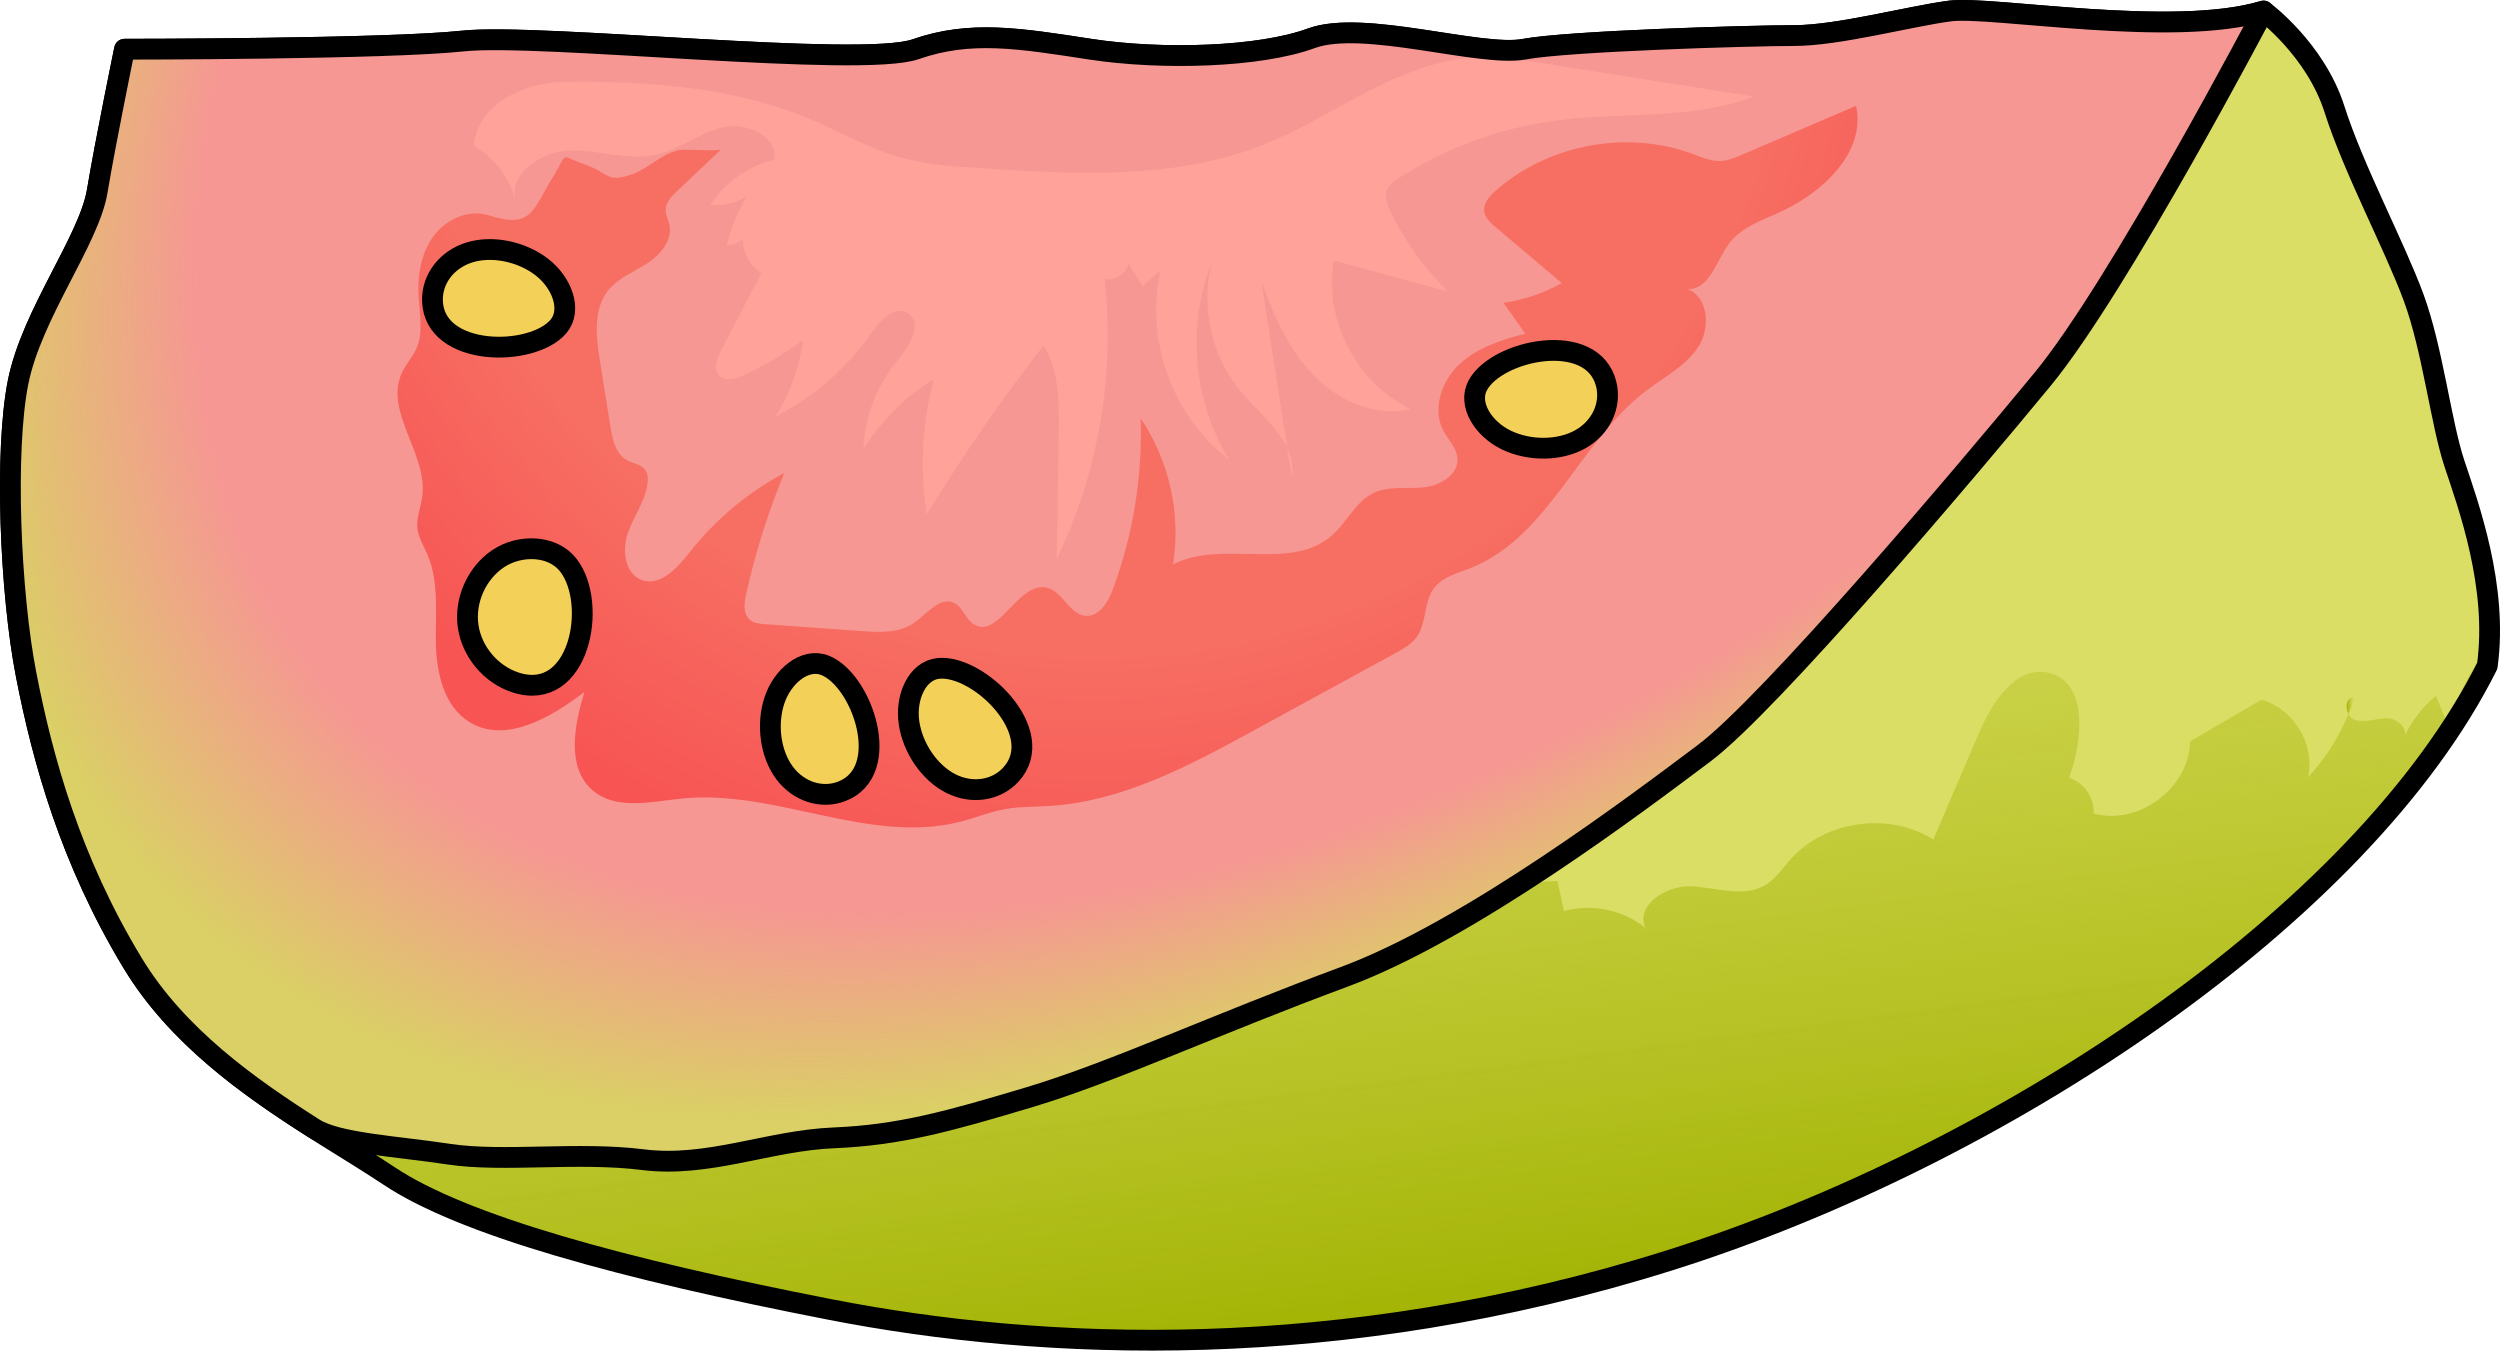
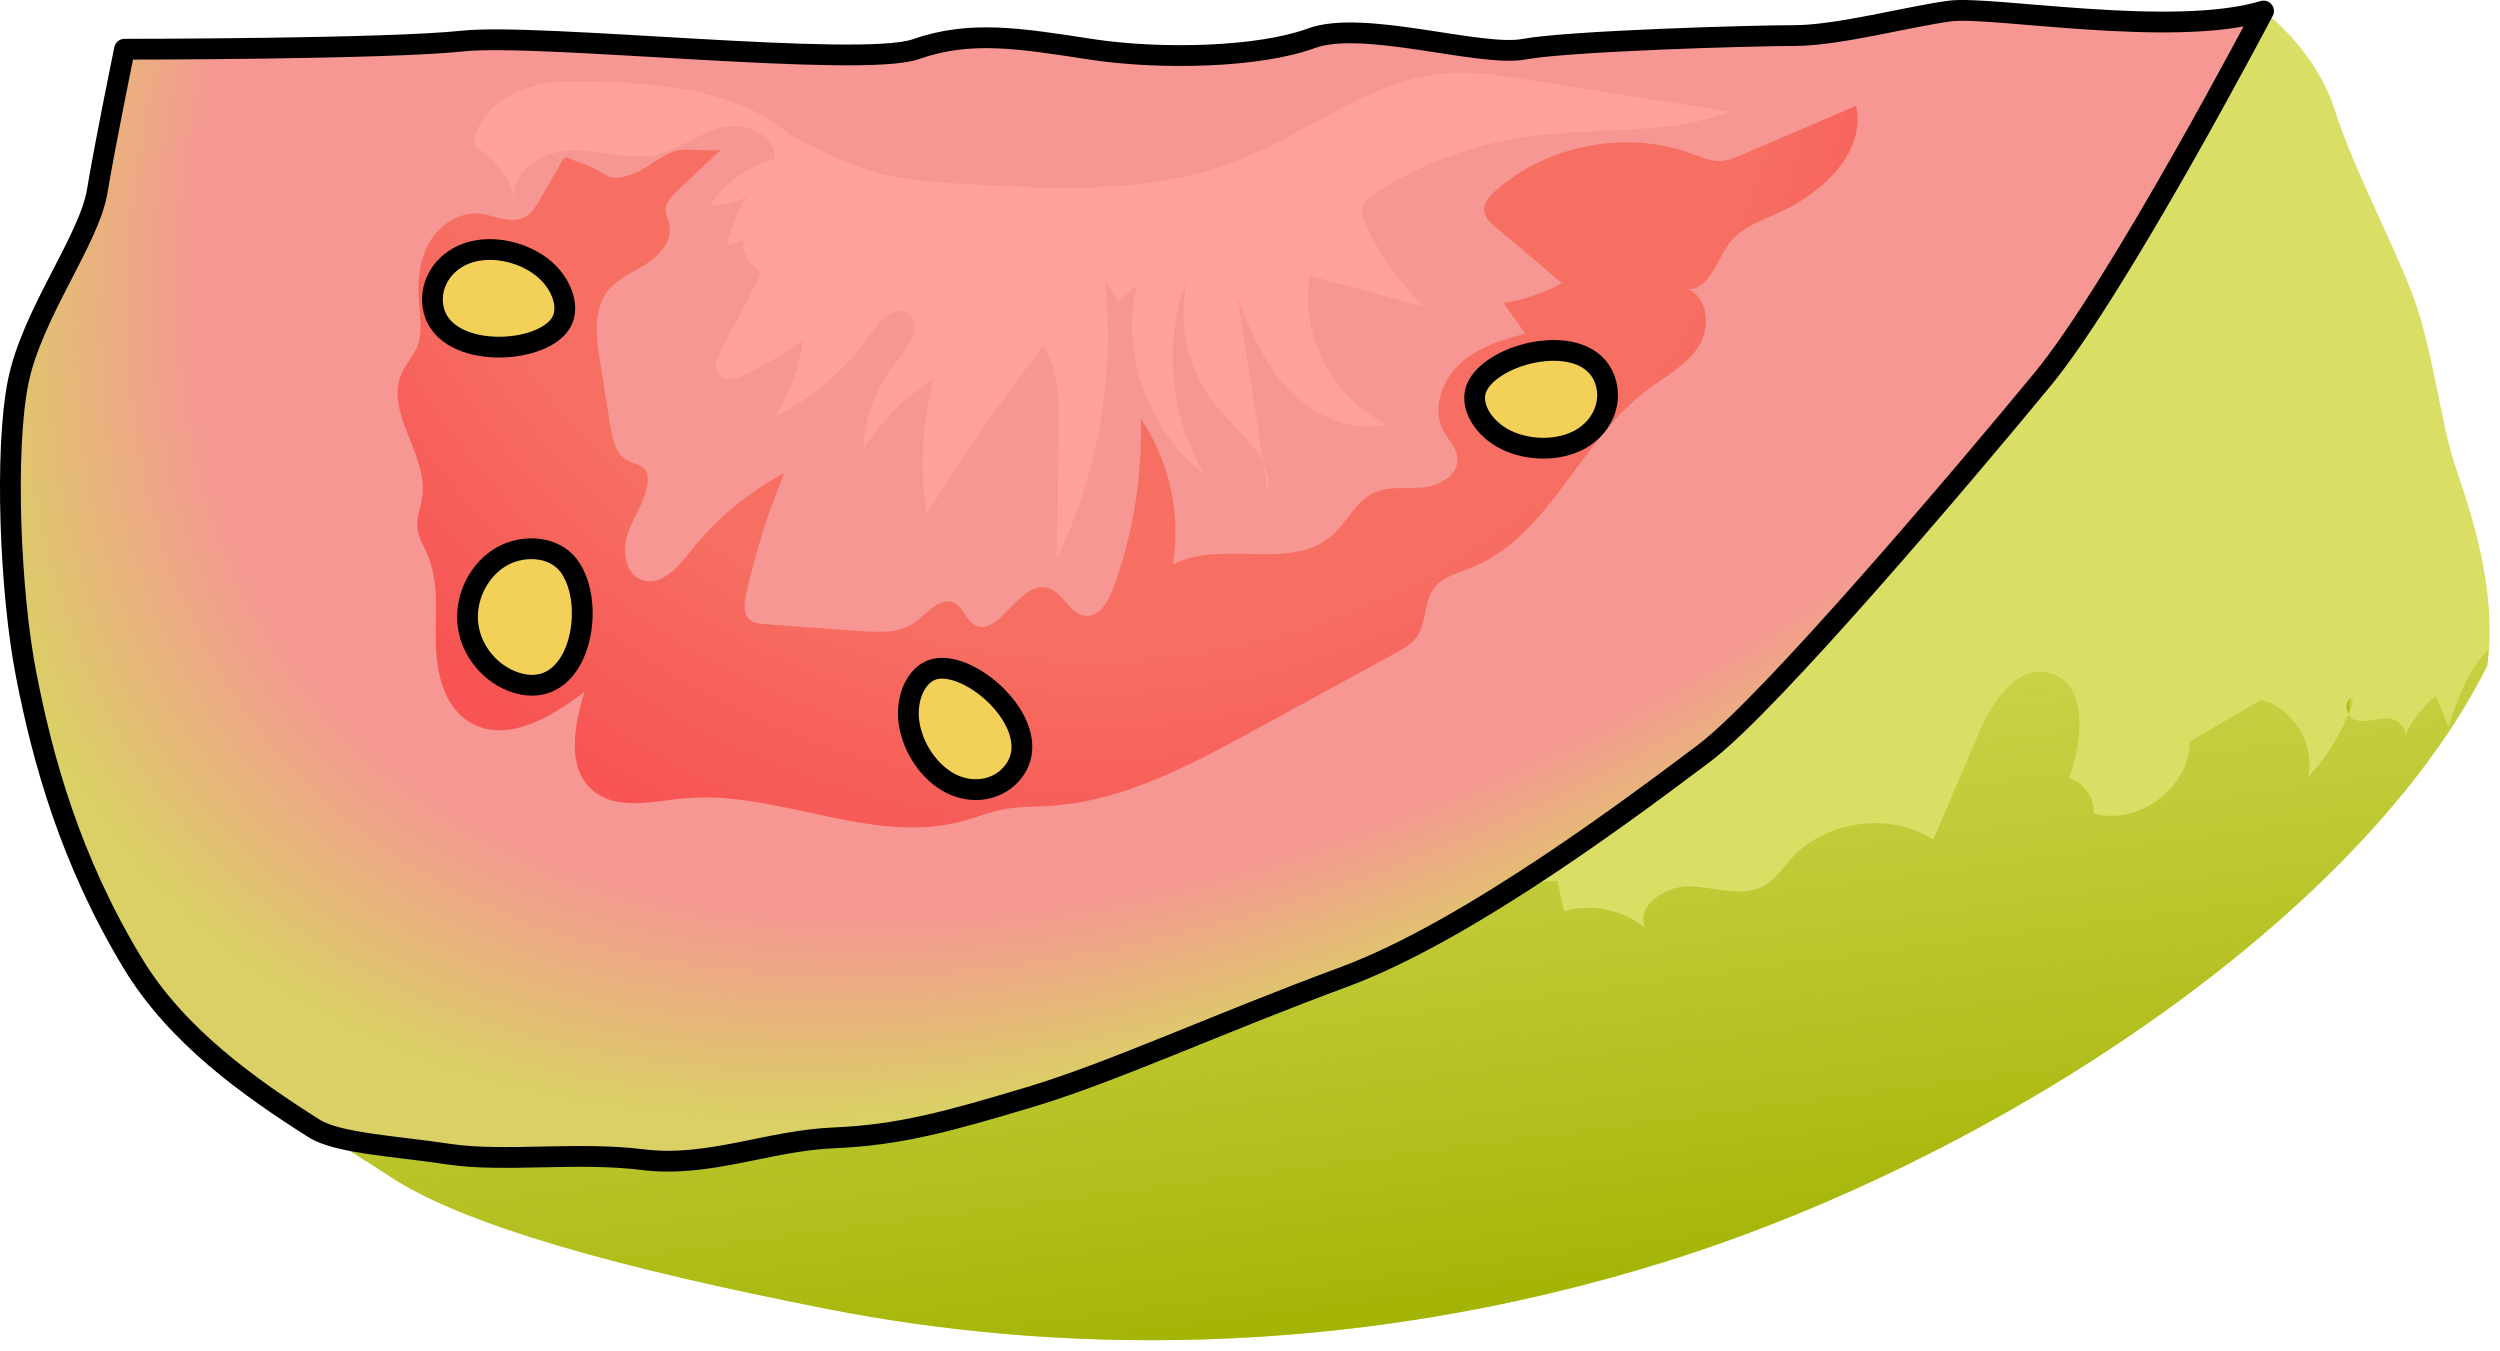
<svg xmlns="http://www.w3.org/2000/svg" version="1.1" id="Layer_1" x="0px" y="0px" width="120.275px" height="64.978px" viewBox="0 0 120.275 64.978" enable-background="new 0 0 120.275 64.978" xml:space="preserve">
  <g>
    <path fill="#DADE65" d="M108.899,0.53c0,0,2.494,1.838,3.413,4.725c0.919,2.888,2.888,6.563,3.807,9.057s1.313,6.038,1.969,8.007   s2.1,5.907,1.575,9.713c-6.038,12.076-23.496,23.627-39.378,28.615s-30.19,4.332-40.297,2.363s-17.72-4.069-21.264-6.432   S9.404,51.328,6.385,46.34s-4.332-9.821-5.119-13.836s-1.05-10.841-0.394-14.122s3.413-6.826,3.807-9.188s1.313-6.826,1.313-6.826   s12.601,0,16.276-0.394s19.164,1.313,21.789,0.394c2.625-0.919,4.988-0.525,8.401,0c3.413,0.525,8.138,0.394,10.632-0.525   s8.138,0.919,10.238,0.525s10.895-0.656,12.995-0.656s5.513-0.919,7.482-1.181C95.773,0.268,104.568,1.843,108.899,0.53z" />
    <g>
      <linearGradient id="SVGID_1_" gradientUnits="userSpaceOnUse" x1="112.896" y1="33.953" x2="113.282" y2="33.953">
        <stop offset="0" style="stop-color:#A1B200" />
        <stop offset="1" style="stop-color:#BFC831;stop-opacity:0" />
      </linearGradient>
      <path fill="url(#SVGID_1_)" d="M112.984,34.351c0.107-0.26,0.214-0.52,0.298-0.788C112.896,33.485,112.805,34.002,112.984,34.351z    " />
      <linearGradient id="SVGID_2_" gradientUnits="userSpaceOnUse" x1="66.408" y1="64.916" x2="60.042" y2="16.77">
        <stop offset="0" style="stop-color:#A1B200" />
        <stop offset="1" style="stop-color:#BFC831;stop-opacity:0" />
      </linearGradient>
      <path fill="url(#SVGID_2_)" d="M18.723,56.578c3.544,2.363,11.157,4.463,21.264,6.432c10.107,1.969,24.414,2.625,40.297-2.363    c15.883-4.988,33.34-16.539,39.378-28.615c0.037-0.265,0.043-0.531,0.061-0.797c-0.972,0.992-1.487,2.375-1.927,3.713    c-0.202-0.49-0.403-0.979-0.604-1.469c-0.626,0.511-1.131,1.163-1.485,1.889c0.076-0.366-0.401-0.805-0.849-0.811    c-0.533-0.008-1.082,0.248-1.584,0.068c-0.132-0.047-0.227-0.151-0.291-0.275c-0.46,1.118-1.113,2.157-1.94,3.039    c0.351-1.563-0.703-3.308-2.25-3.725c-1.144,0.668-2.289,1.337-3.433,2.005c-0.018,2.232-2.493,4.079-4.638,3.462    c0.053-0.747-0.465-1.498-1.183-1.712c0.689-1.832,0.917-4.616-0.991-5.051c-1.556-0.355-2.698,1.396-3.326,2.862    c-0.737,1.721-1.474,3.442-2.211,5.163c-2.123-1.353-5.202-0.925-6.875,0.956c-0.38,0.427-0.703,0.926-1.192,1.223    c-1.032,0.626-2.343,0.14-3.549,0.068c-1.205-0.072-2.738,0.907-2.233,2.004c-1.077-0.875-2.586-1.188-3.922-0.812    c-0.102-0.481-0.204-0.962-0.307-1.443c-2.375,0.043-4.738,0.614-6.871,1.659c-0.883,0.433-1.742,0.951-2.701,1.169    c-1.41,0.32-2.872-0.042-4.297-0.289c-5.938-1.03-12.215,0.005-17.508,2.888l-5.346-8.189c-8.775-2.489-18.443-1.687-26.688,2.215    C9.482,42.807,7.43,44.1,6.12,45.873c0.091,0.156,0.17,0.311,0.265,0.467C9.404,51.328,15.179,54.216,18.723,56.578z" />
    </g>
-     <path fill="none" stroke="#000000" stroke-linecap="round" stroke-linejoin="round" stroke-miterlimit="10" d="M108.899,0.53   c0,0,2.494,1.838,3.413,4.725c0.919,2.888,2.888,6.563,3.807,9.057s1.313,6.038,1.969,8.007s2.1,5.907,1.575,9.713   c-6.038,12.076-23.496,23.627-39.378,28.615s-30.19,4.332-40.297,2.363s-17.72-4.069-21.264-6.432S9.404,51.328,6.385,46.34   s-4.332-9.821-5.119-13.836s-1.05-10.841-0.394-14.122s3.413-6.826,3.807-9.188s1.313-6.826,1.313-6.826s12.601,0,16.276-0.394   s19.164,1.313,21.789,0.394c2.625-0.919,4.988-0.525,8.401,0c3.413,0.525,8.138,0.394,10.632-0.525s8.138,0.919,10.238,0.525   s10.895-0.656,12.995-0.656s5.513-0.919,7.482-1.181C95.773,0.268,104.568,1.843,108.899,0.53z" />
    <path fill="#DAD065" d="M81.991,36.233c3.15-2.363,12.601-13.52,16.276-17.983c3.675-4.463,10.632-17.72,10.632-17.72   c-4.332,1.313-13.126-0.263-15.095,0s-5.382,1.181-7.482,1.181c-2.1,0-10.895,0.263-12.995,0.656   c-2.1,0.394-7.744-1.444-10.238-0.525c-2.494,0.919-7.219,1.05-10.632,0.525c-3.413-0.525-5.775-0.919-8.401,0   C41.431,3.287,25.943,1.58,22.267,1.974C18.592,2.368,5.991,2.368,5.991,2.368S5.072,6.831,4.679,9.193s-3.15,5.907-3.807,9.188   S0.478,28.489,1.266,32.504c0.788,4.015,2.1,8.848,5.119,13.836c2.127,3.513,5.613,5.974,8.732,7.954   c1.132,0.709,3.887,0.843,6.494,1.235c2.625,0.394,6.169-0.131,9.319,0.263c3.15,0.394,6.038-0.919,9.188-1.05   s5.513-0.788,9.451-1.969c3.938-1.181,9.057-3.544,15.095-5.775C70.703,44.765,78.841,38.596,81.991,36.233z" />
    <radialGradient id="SVGID_3_" cx="70.959" cy="-12.987" r="84.484" gradientTransform="matrix(-0.763 0.646 -0.388 -0.458 120.063 -64.801)" gradientUnits="userSpaceOnUse">
      <stop offset="0.85" style="stop-color:#F69793" />
      <stop offset="1" style="stop-color:#F69793;stop-opacity:0" />
    </radialGradient>
    <path fill="url(#SVGID_3_)" d="M81.991,36.233c3.15-2.363,12.601-13.52,16.276-17.983c3.675-4.463,10.632-17.72,10.632-17.72   c-4.332,1.313-13.126-0.263-15.095,0s-5.382,1.181-7.482,1.181c-2.1,0-10.895,0.263-12.995,0.656   c-2.1,0.394-7.744-1.444-10.238-0.525c-2.494,0.919-7.219,1.05-10.632,0.525c-3.413-0.525-5.775-0.919-8.401,0   C41.431,3.287,25.943,1.58,22.267,1.974C18.592,2.368,5.991,2.368,5.991,2.368S5.072,6.831,4.679,9.193s-3.15,5.907-3.807,9.188   S0.478,28.489,1.266,32.504c0.788,4.015,2.1,8.848,5.119,13.836c2.127,3.513,5.613,5.974,8.732,7.954   c1.132,0.709,3.887,0.843,6.494,1.235c2.625,0.394,6.169-0.131,9.319,0.263c3.15,0.394,6.038-0.919,9.188-1.05   s5.513-0.788,9.451-1.969c3.938-1.181,9.057-3.544,15.095-5.775C70.703,44.765,78.841,38.596,81.991,36.233z" />
-     <path fill="#FFA29A" d="M27.035,3.946c-1.919,0.034-4.115,1.153-4.236,3.068c0.975,0.563,1.711,1.527,1.995,2.617   c-0.3-1.34,1.305-2.371,2.679-2.392c1.373-0.021,2.756,0.497,4.098,0.202c1.127-0.247,2.071-1.041,3.193-1.312   s2.642,0.405,2.497,1.55c-1.254,0.303-2.382,1.1-3.086,2.181c0.606,0.057,1.229-0.087,1.75-0.403   c-0.442,0.724-0.768,1.519-0.962,2.345c0.286-0.007,0.568-0.117,0.784-0.305c-0.02,0.651,0.329,1.3,0.884,1.641   c-0.648,1.245-1.295,2.489-1.943,3.734c-0.196,0.376-0.379,0.872-0.094,1.186c0.289,0.319,0.812,0.173,1.202-0.011   c0.995-0.468,1.945-1.032,2.833-1.681c-0.161,1.306-0.621,2.575-1.334,3.682c1.843-0.934,3.448-2.33,4.629-4.026   c0.419-0.602,1.109-1.333,1.74-0.958c0.766,0.456,0.097,1.594-0.479,2.274c-1.003,1.185-1.591,2.714-1.641,4.265   c0.853-1.36,2.019-2.522,3.382-3.37c-0.562,2.116-0.68,4.349-0.343,6.512c1.723-2.81,3.601-5.525,5.622-8.129   c0.755,1.227,0.755,2.757,0.732,4.198c-0.033,2.027-0.066,4.055-0.099,6.082c2.009-4.158,2.818-8.887,2.305-13.476   c0.493,0.104,1.037-0.243,1.152-0.734c0.224,0.361,0.448,0.722,0.671,1.083c0.292-0.257,0.585-0.514,0.877-0.77   c-0.783,3.32,0.56,7.044,3.281,9.101c-1.723-2.804-2.037-6.428-0.823-9.488c-0.565,2.172-0.001,4.606,1.464,6.307   c1.057,1.228,2.667,2.425,2.38,4.02c-0.488-3.137-0.975-6.274-1.463-9.411c0.593,1.628,1.298,3.264,2.5,4.512   c1.202,1.248,3.002,2.046,4.686,1.639c-2.606-1.233-4.2-4.309-3.705-7.149c1.834,0.5,3.668,1,5.502,1.499   c-1.138-1.112-2.08-2.422-2.772-3.855c-0.148-0.307-0.288-0.656-0.181-0.98c0.096-0.292,0.368-0.486,0.627-0.652   c2.255-1.442,4.829-2.384,7.483-2.737c3.19-0.425,6.537-0.024,9.548-1.161c-3.293-0.52-6.587-1.039-9.88-1.559   c-1.219-0.192-2.452-0.385-3.683-0.3c-3.628,0.251-6.625,2.816-10,4.167c-4.259,1.705-9.016,1.437-13.594,1.142   c-1.347-0.087-2.707-0.176-4.004-0.551c-1.372-0.397-2.631-1.103-3.936-1.684C35.506,4.188,31.115,3.873,27.035,3.946z" />
+     <path fill="#FFA29A" d="M27.035,3.946c-1.919,0.034-4.115,1.153-4.236,3.068c0.975,0.563,1.711,1.527,1.995,2.617   c-0.3-1.34,1.305-2.371,2.679-2.392c1.373-0.021,2.756,0.497,4.098,0.202c1.127-0.247,2.071-1.041,3.193-1.312   s2.642,0.405,2.497,1.55c-1.254,0.303-2.382,1.1-3.086,2.181c0.606,0.057,1.229-0.087,1.75-0.403   c-0.442,0.724-0.768,1.519-0.962,2.345c0.286-0.007,0.568-0.117,0.784-0.305c-0.02,0.651,0.329,1.3,0.884,1.641   c-0.648,1.245-1.295,2.489-1.943,3.734c-0.196,0.376-0.379,0.872-0.094,1.186c0.289,0.319,0.812,0.173,1.202-0.011   c0.995-0.468,1.945-1.032,2.833-1.681c-0.161,1.306-0.621,2.575-1.334,3.682c1.843-0.934,3.448-2.33,4.629-4.026   c0.419-0.602,1.109-1.333,1.74-0.958c0.766,0.456,0.097,1.594-0.479,2.274c-1.003,1.185-1.591,2.714-1.641,4.265   c0.853-1.36,2.019-2.522,3.382-3.37c-0.562,2.116-0.68,4.349-0.343,6.512c1.723-2.81,3.601-5.525,5.622-8.129   c0.755,1.227,0.755,2.757,0.732,4.198c-0.033,2.027-0.066,4.055-0.099,6.082c2.009-4.158,2.818-8.887,2.305-13.476   c0.224,0.361,0.448,0.722,0.671,1.083c0.292-0.257,0.585-0.514,0.877-0.77   c-0.783,3.32,0.56,7.044,3.281,9.101c-1.723-2.804-2.037-6.428-0.823-9.488c-0.565,2.172-0.001,4.606,1.464,6.307   c1.057,1.228,2.667,2.425,2.38,4.02c-0.488-3.137-0.975-6.274-1.463-9.411c0.593,1.628,1.298,3.264,2.5,4.512   c1.202,1.248,3.002,2.046,4.686,1.639c-2.606-1.233-4.2-4.309-3.705-7.149c1.834,0.5,3.668,1,5.502,1.499   c-1.138-1.112-2.08-2.422-2.772-3.855c-0.148-0.307-0.288-0.656-0.181-0.98c0.096-0.292,0.368-0.486,0.627-0.652   c2.255-1.442,4.829-2.384,7.483-2.737c3.19-0.425,6.537-0.024,9.548-1.161c-3.293-0.52-6.587-1.039-9.88-1.559   c-1.219-0.192-2.452-0.385-3.683-0.3c-3.628,0.251-6.625,2.816-10,4.167c-4.259,1.705-9.016,1.437-13.594,1.142   c-1.347-0.087-2.707-0.176-4.004-0.551c-1.372-0.397-2.631-1.103-3.936-1.684C35.506,4.188,31.115,3.873,27.035,3.946z" />
    <path fill="none" stroke="#000000" stroke-linecap="round" stroke-linejoin="round" stroke-miterlimit="10" d="M81.991,36.233   c3.15-2.363,12.601-13.52,16.276-17.983c3.675-4.463,10.632-17.72,10.632-17.72c-4.332,1.313-13.126-0.263-15.095,0   s-5.382,1.181-7.482,1.181c-2.1,0-10.895,0.263-12.995,0.656c-2.1,0.394-7.744-1.444-10.238-0.525   c-2.494,0.919-7.219,1.05-10.632,0.525c-3.413-0.525-5.775-0.919-8.401,0C41.431,3.287,25.943,1.58,22.267,1.974   C18.592,2.368,5.991,2.368,5.991,2.368S5.072,6.831,4.679,9.193s-3.15,5.907-3.807,9.188S0.478,28.489,1.266,32.504   c0.788,4.015,2.1,8.848,5.119,13.836c2.127,3.513,5.613,5.974,8.732,7.954c1.132,0.709,3.887,0.843,6.494,1.235   c2.625,0.394,6.169-0.131,9.319,0.263c3.15,0.394,6.038-0.919,9.188-1.05s5.513-0.788,9.451-1.969   c3.938-1.181,9.057-3.544,15.095-5.775C70.703,44.765,78.841,38.596,81.991,36.233z" />
    <radialGradient id="SVGID_4_" cx="52.681" cy="-1.683" r="45.706" gradientUnits="userSpaceOnUse">
      <stop offset="0.716" style="stop-color:#F76F63" />
      <stop offset="1" style="stop-color:#F75453" />
    </radialGradient>
    <path fill="url(#SVGID_4_)" d="M23.499,10.355c-0.976-0.308-2.08,0.213-2.672,1.047c-0.593,0.834-0.747,1.91-0.684,2.931   c0.051,0.816,0.223,1.674-0.104,2.423c-0.184,0.422-0.513,0.767-0.707,1.185c-0.863,1.863,1.252,3.899,0.985,5.935   c-0.068,0.522-0.295,1.032-0.234,1.555c0.051,0.437,0.297,0.823,0.472,1.227c0.574,1.323,0.39,2.83,0.415,4.272   c0.026,1.442,0.388,3.059,1.618,3.811c1.736,1.061,3.917-0.22,5.533-1.455c-0.5,1.616-0.886,3.666,0.41,4.754   c1.137,0.954,2.823,0.523,4.3,0.375c4.487-0.449,9.013,2.244,13.379,1.115c0.725-0.187,1.423-0.477,2.16-0.608   c0.683-0.121,1.382-0.102,2.075-0.143c3.536-0.207,6.776-1.944,9.885-3.642c2.267-1.238,4.534-2.476,6.802-3.715   c0.38-0.207,0.772-0.426,1.024-0.777c0.488-0.68,0.329-1.676,0.831-2.346c0.405-0.54,1.119-0.716,1.747-0.963   c3.782-1.483,5.246-6.111,8.488-8.558c0.867-0.654,1.883-1.174,2.479-2.082c0.596-0.908,0.497-2.399-0.515-2.795   c1.04,0.074,1.374-1.341,1.995-2.178c0.559-0.754,1.5-1.094,2.358-1.475c2.109-0.935,4.249-2.902,3.756-5.156   c-1.826,0.782-3.652,1.565-5.477,2.347c-0.345,0.148-0.7,0.298-1.075,0.307c-0.446,0.011-0.869-0.178-1.287-0.333   c-3.172-1.181-6.969-0.476-9.505,1.765c-0.295,0.261-0.597,0.603-0.545,0.994c0.042,0.313,0.3,0.546,0.541,0.75   c1.064,0.899,2.128,1.799,3.191,2.698c-0.868,0.481-1.822,0.806-2.804,0.954c0.349,0.493,0.697,0.985,1.046,1.478   c-1.144,0.295-2.316,0.671-3.177,1.48c-0.861,0.809-1.313,2.166-0.755,3.207c0.233,0.435,0.63,0.812,0.669,1.304   c0.063,0.799-0.847,1.331-1.644,1.407c-0.798,0.076-1.646-0.082-2.372,0.257c-0.885,0.414-1.305,1.431-2.043,2.071   c-1.989,1.727-5.288,0.158-7.624,1.376c0.389-2.425-0.18-4.991-1.557-7.025c0.089,2.785-0.365,5.587-1.329,8.202   c-0.231,0.626-0.664,1.355-1.328,1.295c-0.776-0.069-1.088-1.162-1.844-1.349c-1.384-0.341-2.347,2.526-3.542,1.75   c-0.386-0.25-0.506-0.805-0.916-1.012c-0.693-0.35-1.324,0.526-1.964,0.965c-0.706,0.485-1.636,0.443-2.49,0.382   c-1.551-0.111-3.101-0.221-4.652-0.332c-0.266-0.019-0.553-0.046-0.752-0.223c-0.318-0.282-0.26-0.786-0.168-1.201   c0.441-1.998,1.057-3.957,1.838-5.848c-1.752,0.932-3.307,2.232-4.534,3.792c-0.596,0.757-1.42,1.682-2.325,1.351   c-0.818-0.299-0.953-1.434-0.665-2.255c0.288-0.822,0.852-1.556,0.95-2.422c0.023-0.206,0.015-0.429-0.101-0.6   c-0.196-0.289-0.602-0.321-0.906-0.493c-0.535-0.303-0.685-0.991-0.782-1.599c-0.169-1.061-0.338-2.122-0.507-3.182   c-0.185-1.159-0.331-2.474,0.406-3.388c0.477-0.592,1.226-0.878,1.864-1.29c0.639-0.412,1.231-1.109,1.073-1.853   c-0.052-0.244-0.182-0.473-0.179-0.722c0.005-0.365,0.29-0.657,0.555-0.908c0.707-0.668,1.414-1.337,2.121-2.005   c-0.122,0.115-1.74-0.03-2.059,0.044c-0.879,0.205-1.437,0.877-2.211,1.149c-1.279,0.45-1.092-0.048-2.29-0.463   C26.86,7.469,27.37,7.279,26.61,8.498C25.606,10.109,25.628,11.027,23.499,10.355z" />
    <g>
      <path fill="#F3D058" stroke="#000000" stroke-linecap="round" stroke-linejoin="round" stroke-miterlimit="10" d="M24.803,32.834    c-1.186-0.384-2.108-1.481-2.282-2.715s0.409-2.544,1.443-3.24c1.036-0.698,2.626-0.671,3.387,0.321    C28.783,29.064,27.874,33.828,24.803,32.834z" />
-       <path fill="#F3D058" stroke="#000000" stroke-linecap="round" stroke-linejoin="round" stroke-miterlimit="10" d="M40.487,38.075    c-0.97,0.369-2.082,0.004-2.751-0.903s-0.862-2.313-0.478-3.477c0.386-1.167,1.469-2.06,2.425-1.689    C41.481,32.704,43.001,37.118,40.487,38.075z" />
      <path fill="#F3D058" stroke="#000000" stroke-linecap="round" stroke-linejoin="round" stroke-miterlimit="10" d="M48.638,37.26    c-0.706,0.775-1.875,0.952-2.891,0.438s-1.83-1.692-2.013-2.916c-0.184-1.228,0.386-2.525,1.417-2.626    C47.089,31.967,50.468,35.253,48.638,37.26z" />
      <path fill="#F3D058" stroke="#000000" stroke-linecap="round" stroke-linejoin="round" stroke-miterlimit="10" d="M77.277,18.488    c0.249,1.018-0.255,2.087-1.248,2.645c-0.993,0.557-2.425,0.576-3.544,0.045c-1.122-0.532-1.881-1.729-1.39-2.64    C72.019,16.822,76.632,15.85,77.277,18.488z" />
      <path fill="#F3D058" stroke="#000000" stroke-linecap="round" stroke-linejoin="round" stroke-miterlimit="10" d="M20.806,14.478    c-0.034-1.048,0.681-1.989,1.768-2.33c1.087-0.34,2.492-0.062,3.477,0.688c0.987,0.752,1.484,2.08,0.815,2.87    C25.607,17.193,20.893,17.192,20.806,14.478z" />
    </g>
  </g>
</svg>